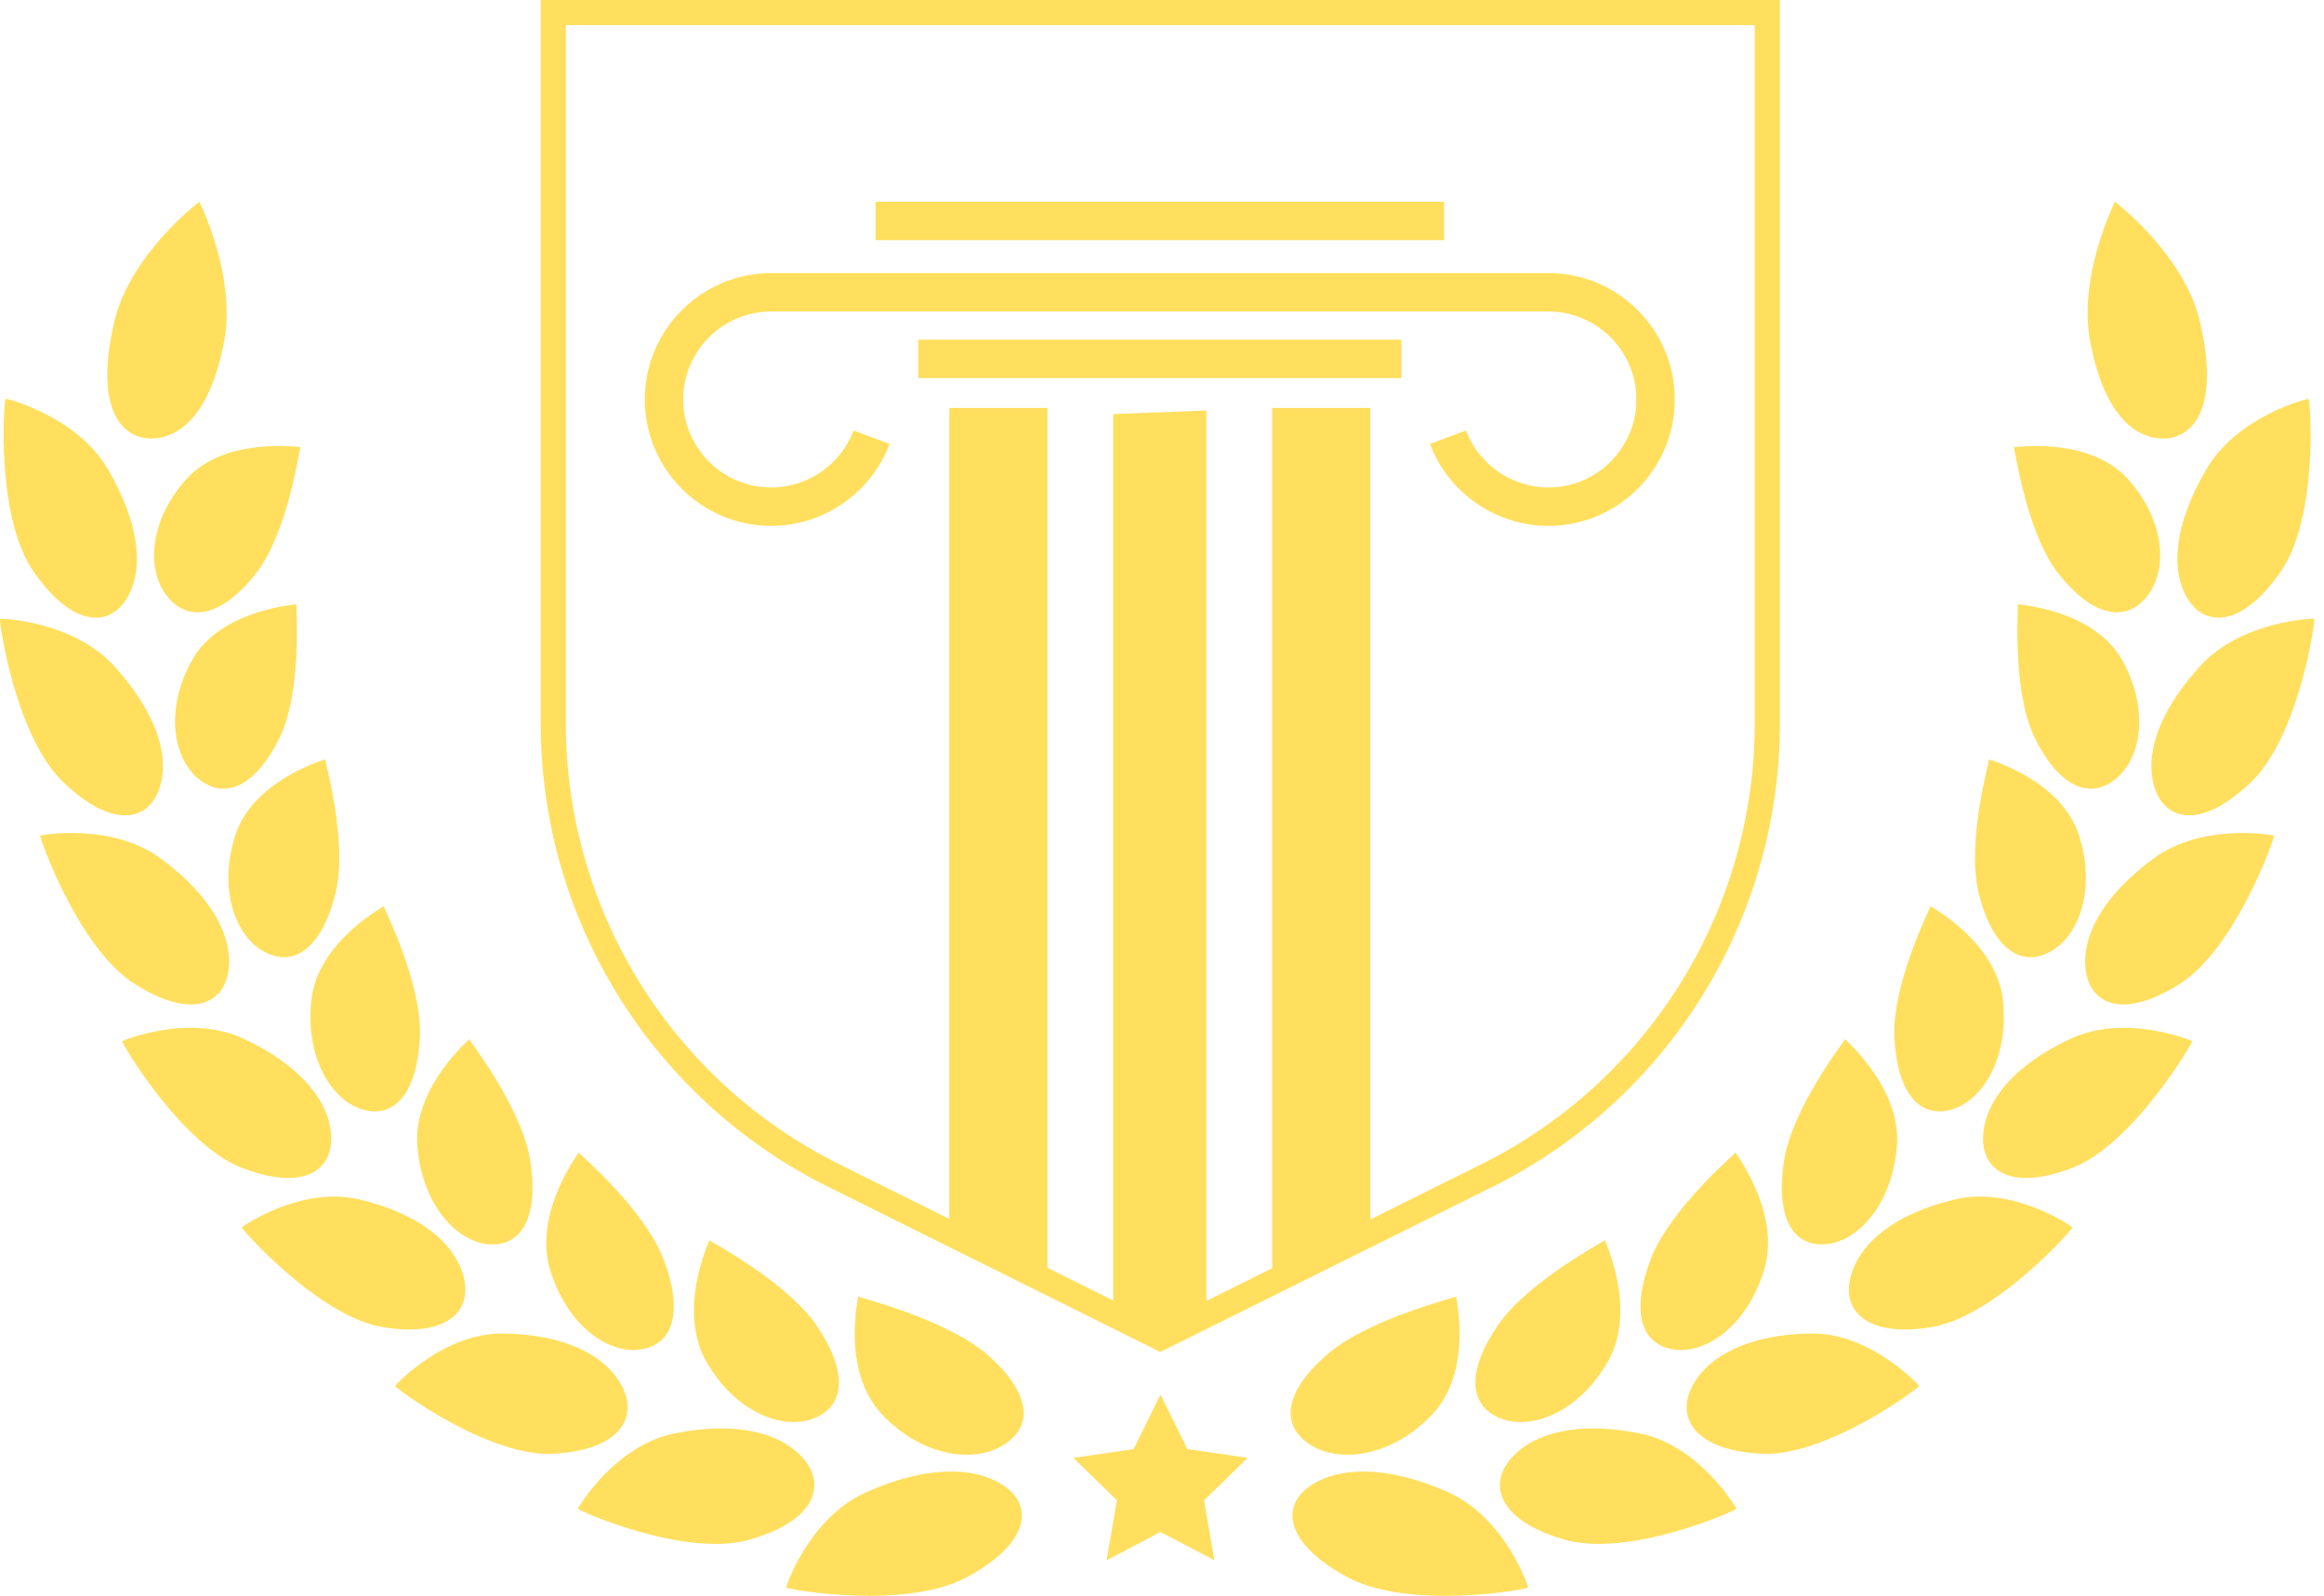
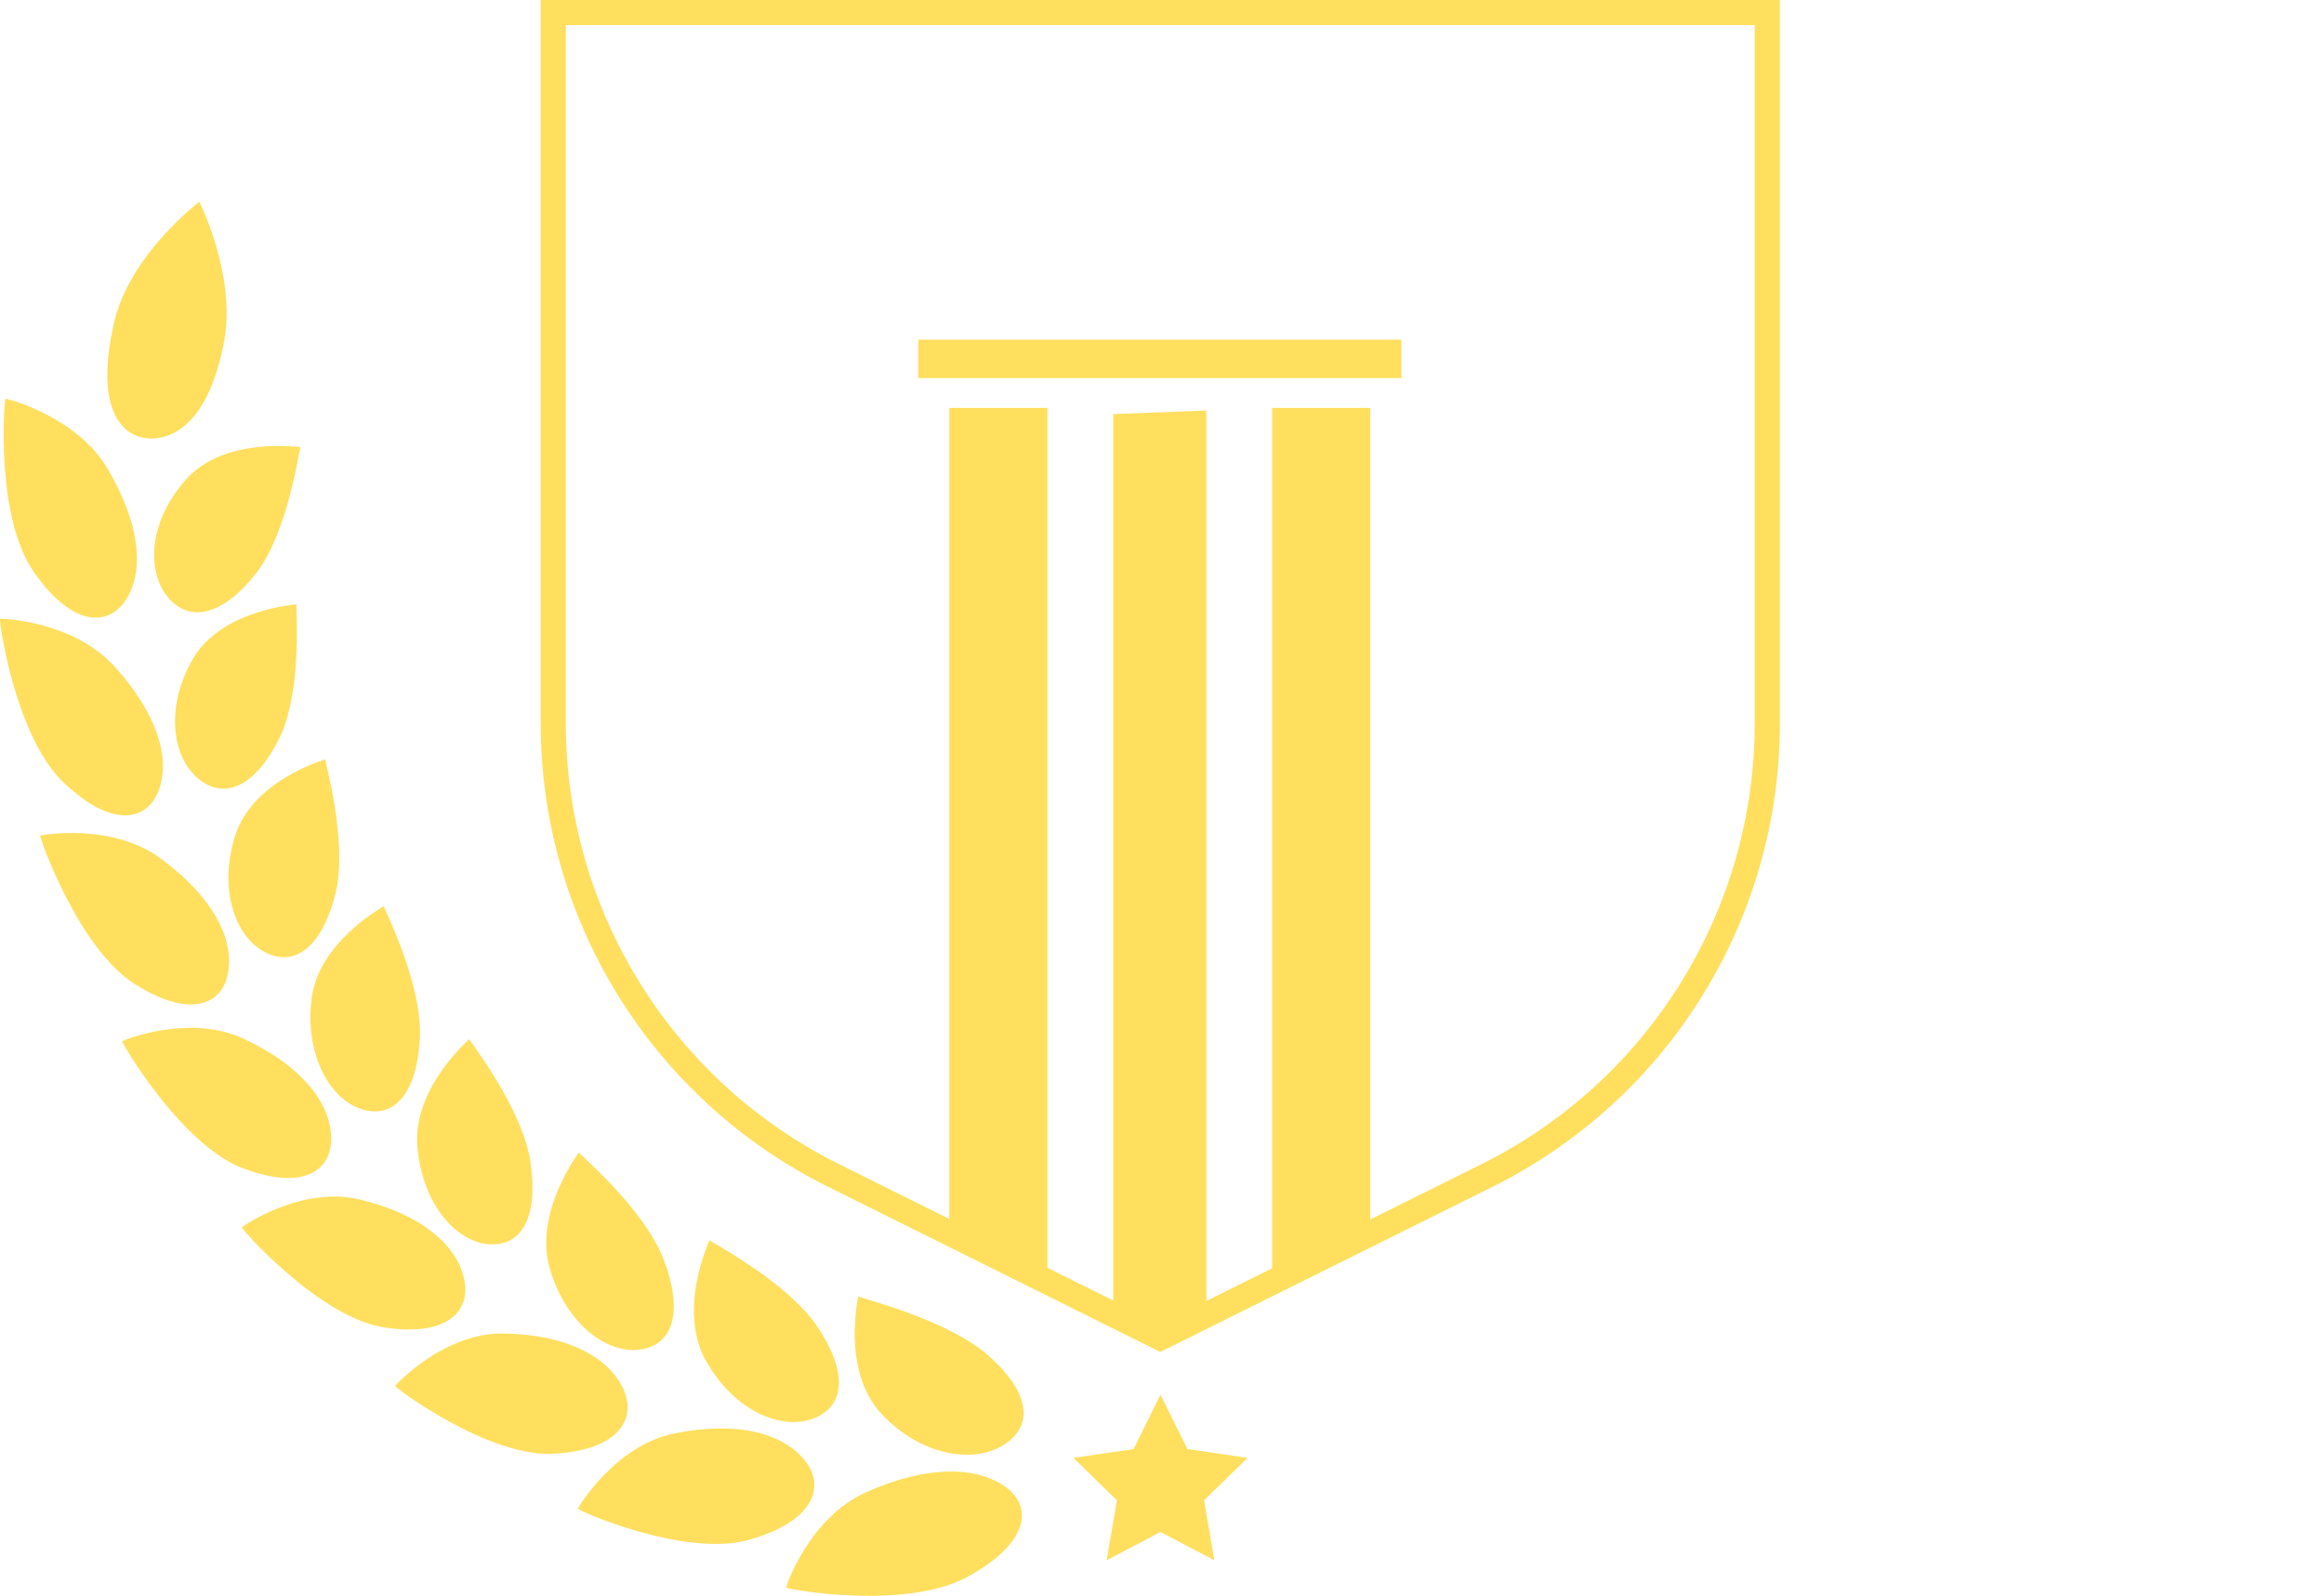
<svg xmlns="http://www.w3.org/2000/svg" width="198" height="136" viewBox="0 0 198 136" fill="none">
  <path d="M119.394 28.942H78.228V32.214H119.394V28.942Z" fill="#FFDF5D" />
-   <path d="M123.029 17.189H74.594V20.461H123.029V17.189Z" fill="#FFDF5D" />
-   <path d="M65.704 23.27C59.766 23.27 54.935 28.101 54.935 34.039C54.935 39.977 59.766 44.808 65.704 44.808C70.166 44.808 74.219 42.002 75.788 37.826L72.725 36.676C71.633 39.583 68.811 41.537 65.704 41.537C61.57 41.537 58.206 38.174 58.206 34.039C58.206 29.905 61.569 26.542 65.704 26.542H131.918C136.052 26.542 139.416 29.905 139.416 34.039C139.416 38.173 136.053 41.537 131.918 41.537C128.811 41.537 125.989 39.584 124.897 36.676L121.834 37.826C123.403 42.002 127.455 44.808 131.918 44.808C137.856 44.808 142.687 39.977 142.687 34.039C142.687 28.101 137.856 23.27 131.918 23.27H65.704Z" fill="#FFDF5D" />
  <path d="M94.844 112.5C95.897 112.127 96.963 113.901 98.037 113.594C98.707 113.403 99.379 113.225 100.051 113.062C100.991 112.834 101.899 112.612 102.777 112.396V34.981L94.844 35.282V112.5H94.844Z" fill="#FFDF5D" />
  <path d="M108.384 34.759C108.384 35.209 108.384 53.254 108.384 67.182C108.384 72.551 108.384 77.309 108.384 80.21V109.26L116.745 105.102V78.031C116.745 75.106 116.745 69.75 116.745 63.78C116.745 50.955 116.745 35.29 116.745 34.76H108.384V34.759Z" fill="#FFDF5D" />
  <path d="M80.878 74.078V91.279V105.059L89.239 109.217V86.195C89.239 82.93 89.239 78.042 89.239 72.559C89.239 56.729 89.239 35.921 89.239 34.759H80.878V74.078Z" fill="#FFDF5D" />
  <path d="M98.853 115.194L70.532 101.11C63.178 97.453 57.004 91.829 52.678 84.848C48.352 77.866 46.066 69.834 46.066 61.62V0H151.642V61.62C151.642 69.834 149.355 77.866 145.03 84.848C140.704 91.83 134.53 97.453 127.176 101.11L98.853 115.194ZM48.206 2.14V61.619C48.206 69.434 50.383 77.076 54.498 83.719C58.614 90.362 64.488 95.713 71.485 99.192L98.853 112.801L126.221 99.192C133.218 95.712 139.092 90.362 143.208 83.719C147.324 77.076 149.499 69.434 149.499 61.619V2.14H48.206Z" fill="#FFDF5D" />
  <path d="M69.483 112.81C66.743 108.994 60.42 105.76 60.44 105.663C60.48 105.656 57.681 111.461 60.12 115.908C62.596 120.336 66.716 121.915 69.37 120.838C72.09 119.743 72.207 116.743 69.483 112.81ZM14.326 50.907C16.198 53.136 19.076 52.403 21.895 48.755C24.613 45.123 25.505 38.12 25.605 38.094C25.625 38.133 19.262 37.144 15.921 40.772C12.608 44.414 12.474 48.73 14.326 50.907ZM16.434 56.131C13.989 60.385 14.732 64.662 16.973 66.41C19.245 68.213 21.89 66.897 23.892 62.708C25.796 58.568 25.177 51.528 25.264 51.482C25.294 51.523 18.916 51.885 16.434 56.131ZM85.65 123.022C88.206 121.294 87.609 118.373 83.918 115.249C80.201 112.234 73.111 110.564 73.115 110.459C73.159 110.436 71.638 116.734 75.105 120.474C78.602 124.195 83.169 124.721 85.65 123.022ZM0.01 52.723C-0.132 52.693 1.291 62.931 5.535 66.779C9.623 70.629 12.592 69.941 13.546 67.273C14.527 64.54 13.358 60.776 9.805 56.839C6.268 52.868 0.028 52.682 0.01 52.723ZM3.431 71.202C3.298 71.202 6.724 80.986 11.593 83.913C16.307 86.856 19.053 85.562 19.46 82.723C19.883 79.816 18.009 76.344 13.768 73.202C9.548 70.032 3.446 71.162 3.431 71.202ZM56.485 107.161C54.711 102.804 49.282 98.279 49.309 98.193C49.353 98.193 45.438 103.257 46.847 108.123C48.298 112.983 51.882 115.436 54.633 114.971C57.45 114.516 58.213 111.601 56.485 107.161ZM9.239 40.062C6.61 35.449 0.516 33.943 0.484 33.979C0.342 33.926 -0.434 44.228 2.975 48.867C6.226 53.458 9.298 53.422 10.78 51.025C12.297 48.579 11.912 44.66 9.239 40.062ZM66.978 135.254C66.876 135.4 77.363 137.299 82.628 134.242C87.79 131.358 87.998 128.242 85.517 126.587C82.983 124.886 78.807 124.916 73.873 127.112C68.925 129.263 66.951 135.216 66.978 135.254ZM33.662 118.087C33.546 118.168 41.797 124.345 47.39 123.85C52.877 123.474 54.338 120.743 53.016 118.153C51.658 115.505 48.17 113.728 43.016 113.621C37.869 113.474 33.653 118.043 33.662 118.087ZM49.236 128.543C49.126 128.657 58.597 132.881 64.092 131.119C69.495 129.504 70.362 126.512 68.456 124.297C66.507 122.027 62.63 121.096 57.515 122.127C52.393 123.119 49.217 128.502 49.236 128.543ZM19.087 29.134C20.162 23.508 16.981 17.188 16.981 17.188C16.981 17.188 11.073 21.658 9.731 27.441C8.036 34.747 10.314 37.192 12.627 37.357C15.071 37.484 17.841 35.618 19.087 29.134ZM45.163 98.795C44.353 94.166 39.944 88.618 39.978 88.54C40.023 88.555 35.157 92.641 35.556 97.68C35.98 102.717 38.965 105.874 41.735 106.02C44.558 106.181 45.919 103.497 45.163 98.795ZM20.607 104.579C20.482 104.633 27.33 112.392 32.851 113.116C38.258 113.923 40.24 111.582 39.498 108.774C38.737 105.892 35.714 103.418 30.688 102.215C25.667 100.982 20.602 104.532 20.607 104.579ZM10.414 88.717C10.284 88.745 15.52 97.698 20.806 99.579C25.962 101.505 28.377 99.65 28.21 96.756C28.052 93.799 25.556 90.754 20.835 88.54C16.122 86.291 10.424 88.672 10.414 88.717ZM22.613 81.15C25.174 82.459 27.482 80.602 28.604 76.054C29.642 71.551 27.636 64.747 27.707 64.697C27.744 64.717 21.627 66.409 20.066 71.107C18.537 75.832 20.102 79.895 22.613 81.15ZM35.779 88.254C35.91 83.586 32.644 77.275 32.7 77.206C32.738 77.232 27.134 80.18 26.535 85.151C25.968 90.138 28.279 93.829 30.966 94.555C33.709 95.304 35.583 92.987 35.779 88.254Z" fill="#FFDF5D" />
-   <path d="M127.799 120.837C130.453 121.914 134.574 120.335 137.049 115.907C139.488 111.461 136.69 105.656 136.73 105.662C136.749 105.759 130.426 108.993 127.687 112.809C124.962 116.743 125.081 119.743 127.799 120.837ZM181.249 40.772C177.909 37.144 171.545 38.133 171.565 38.094C171.666 38.12 172.557 45.123 175.274 48.755C178.093 52.403 180.972 53.136 182.844 50.907C184.697 48.73 184.562 44.414 181.249 40.772ZM171.907 51.482C171.994 51.528 171.375 58.568 173.278 62.708C175.28 66.897 177.925 68.213 180.198 66.41C182.439 64.662 183.182 60.385 180.737 56.131C178.254 51.885 171.877 51.523 171.907 51.482ZM122.064 120.474C125.531 116.734 124.011 110.436 124.054 110.459C124.058 110.565 116.967 112.234 113.251 115.249C109.559 118.373 108.963 121.294 111.518 123.022C114 124.721 118.569 124.195 122.064 120.474ZM187.365 56.839C183.811 60.776 182.643 64.54 183.623 67.273C184.577 69.941 187.547 70.628 191.635 66.779C195.879 62.931 197.302 52.693 197.16 52.723C197.142 52.682 190.903 52.868 187.365 56.839ZM183.402 73.203C179.162 76.345 177.287 79.817 177.709 82.724C178.116 85.563 180.863 86.857 185.577 83.914C190.446 80.987 193.872 71.203 193.739 71.203C193.724 71.162 187.622 70.032 183.402 73.203ZM142.538 114.971C145.289 115.437 148.872 112.984 150.323 108.123C151.732 103.257 147.817 98.193 147.86 98.193C147.889 98.279 142.459 102.803 140.685 107.161C138.957 111.601 139.719 114.516 142.538 114.971ZM186.39 51.024C187.872 53.421 190.945 53.457 194.195 48.866C197.603 44.227 196.828 33.925 196.686 33.978C196.653 33.942 190.559 35.448 187.931 40.061C185.259 44.66 184.872 48.579 186.39 51.024ZM123.298 127.112C118.364 124.916 114.187 124.885 111.653 126.587C109.173 128.242 109.381 131.358 114.543 134.242C119.808 137.299 130.295 135.4 130.193 135.254C130.219 135.216 128.246 129.263 123.298 127.112ZM154.154 113.621C149 113.728 145.513 115.504 144.155 118.153C142.833 120.743 144.294 123.475 149.781 123.85C155.374 124.345 163.625 118.168 163.509 118.087C163.517 118.043 159.302 113.474 154.154 113.621ZM139.655 122.126C134.54 121.095 130.662 122.027 128.714 124.296C126.808 126.511 127.675 129.503 133.078 131.118C138.573 132.88 148.045 128.656 147.934 128.542C147.953 128.502 144.778 123.119 139.655 122.126ZM184.543 37.358C186.856 37.193 189.133 34.748 187.439 27.442C186.097 21.659 180.189 17.189 180.189 17.189C180.189 17.189 177.008 23.508 178.083 29.135C179.329 35.618 182.099 37.484 184.543 37.358ZM155.435 106.02C158.205 105.874 161.189 102.717 161.614 97.68C162.013 92.641 157.148 88.555 157.191 88.54C157.226 88.619 152.816 94.167 152.007 98.795C151.252 103.497 152.613 106.181 155.435 106.02ZM166.482 102.216C161.456 103.419 158.433 105.893 157.672 108.775C156.93 111.583 158.912 113.923 164.319 113.117C169.84 112.393 176.689 104.634 176.563 104.58C176.568 104.532 171.504 100.982 166.482 102.216ZM176.335 88.54C171.614 90.755 169.119 93.799 168.96 96.756C168.794 99.65 171.209 101.505 176.364 99.579C181.651 97.698 186.886 88.745 186.757 88.717C186.747 88.672 181.047 86.291 176.335 88.54ZM177.104 71.107C175.543 66.409 169.427 64.717 169.462 64.697C169.534 64.747 167.528 71.551 168.566 76.054C169.688 80.603 171.996 82.459 174.557 81.15C177.068 79.895 178.634 75.832 177.104 71.107ZM166.203 94.554C168.891 93.828 171.201 90.137 170.635 85.15C170.035 80.179 164.432 77.231 164.47 77.205C164.526 77.274 161.26 83.585 161.391 88.253C161.587 92.987 163.46 95.304 166.203 94.554Z" fill="#FFDF5D" />
  <path d="M98.871 118.825L101.164 123.472L106.292 124.217L102.581 127.834L103.457 132.941L98.871 130.529L94.284 132.941L95.16 127.834L91.45 124.217L96.578 123.472L98.871 118.825Z" fill="#FFDF5D" />
</svg>